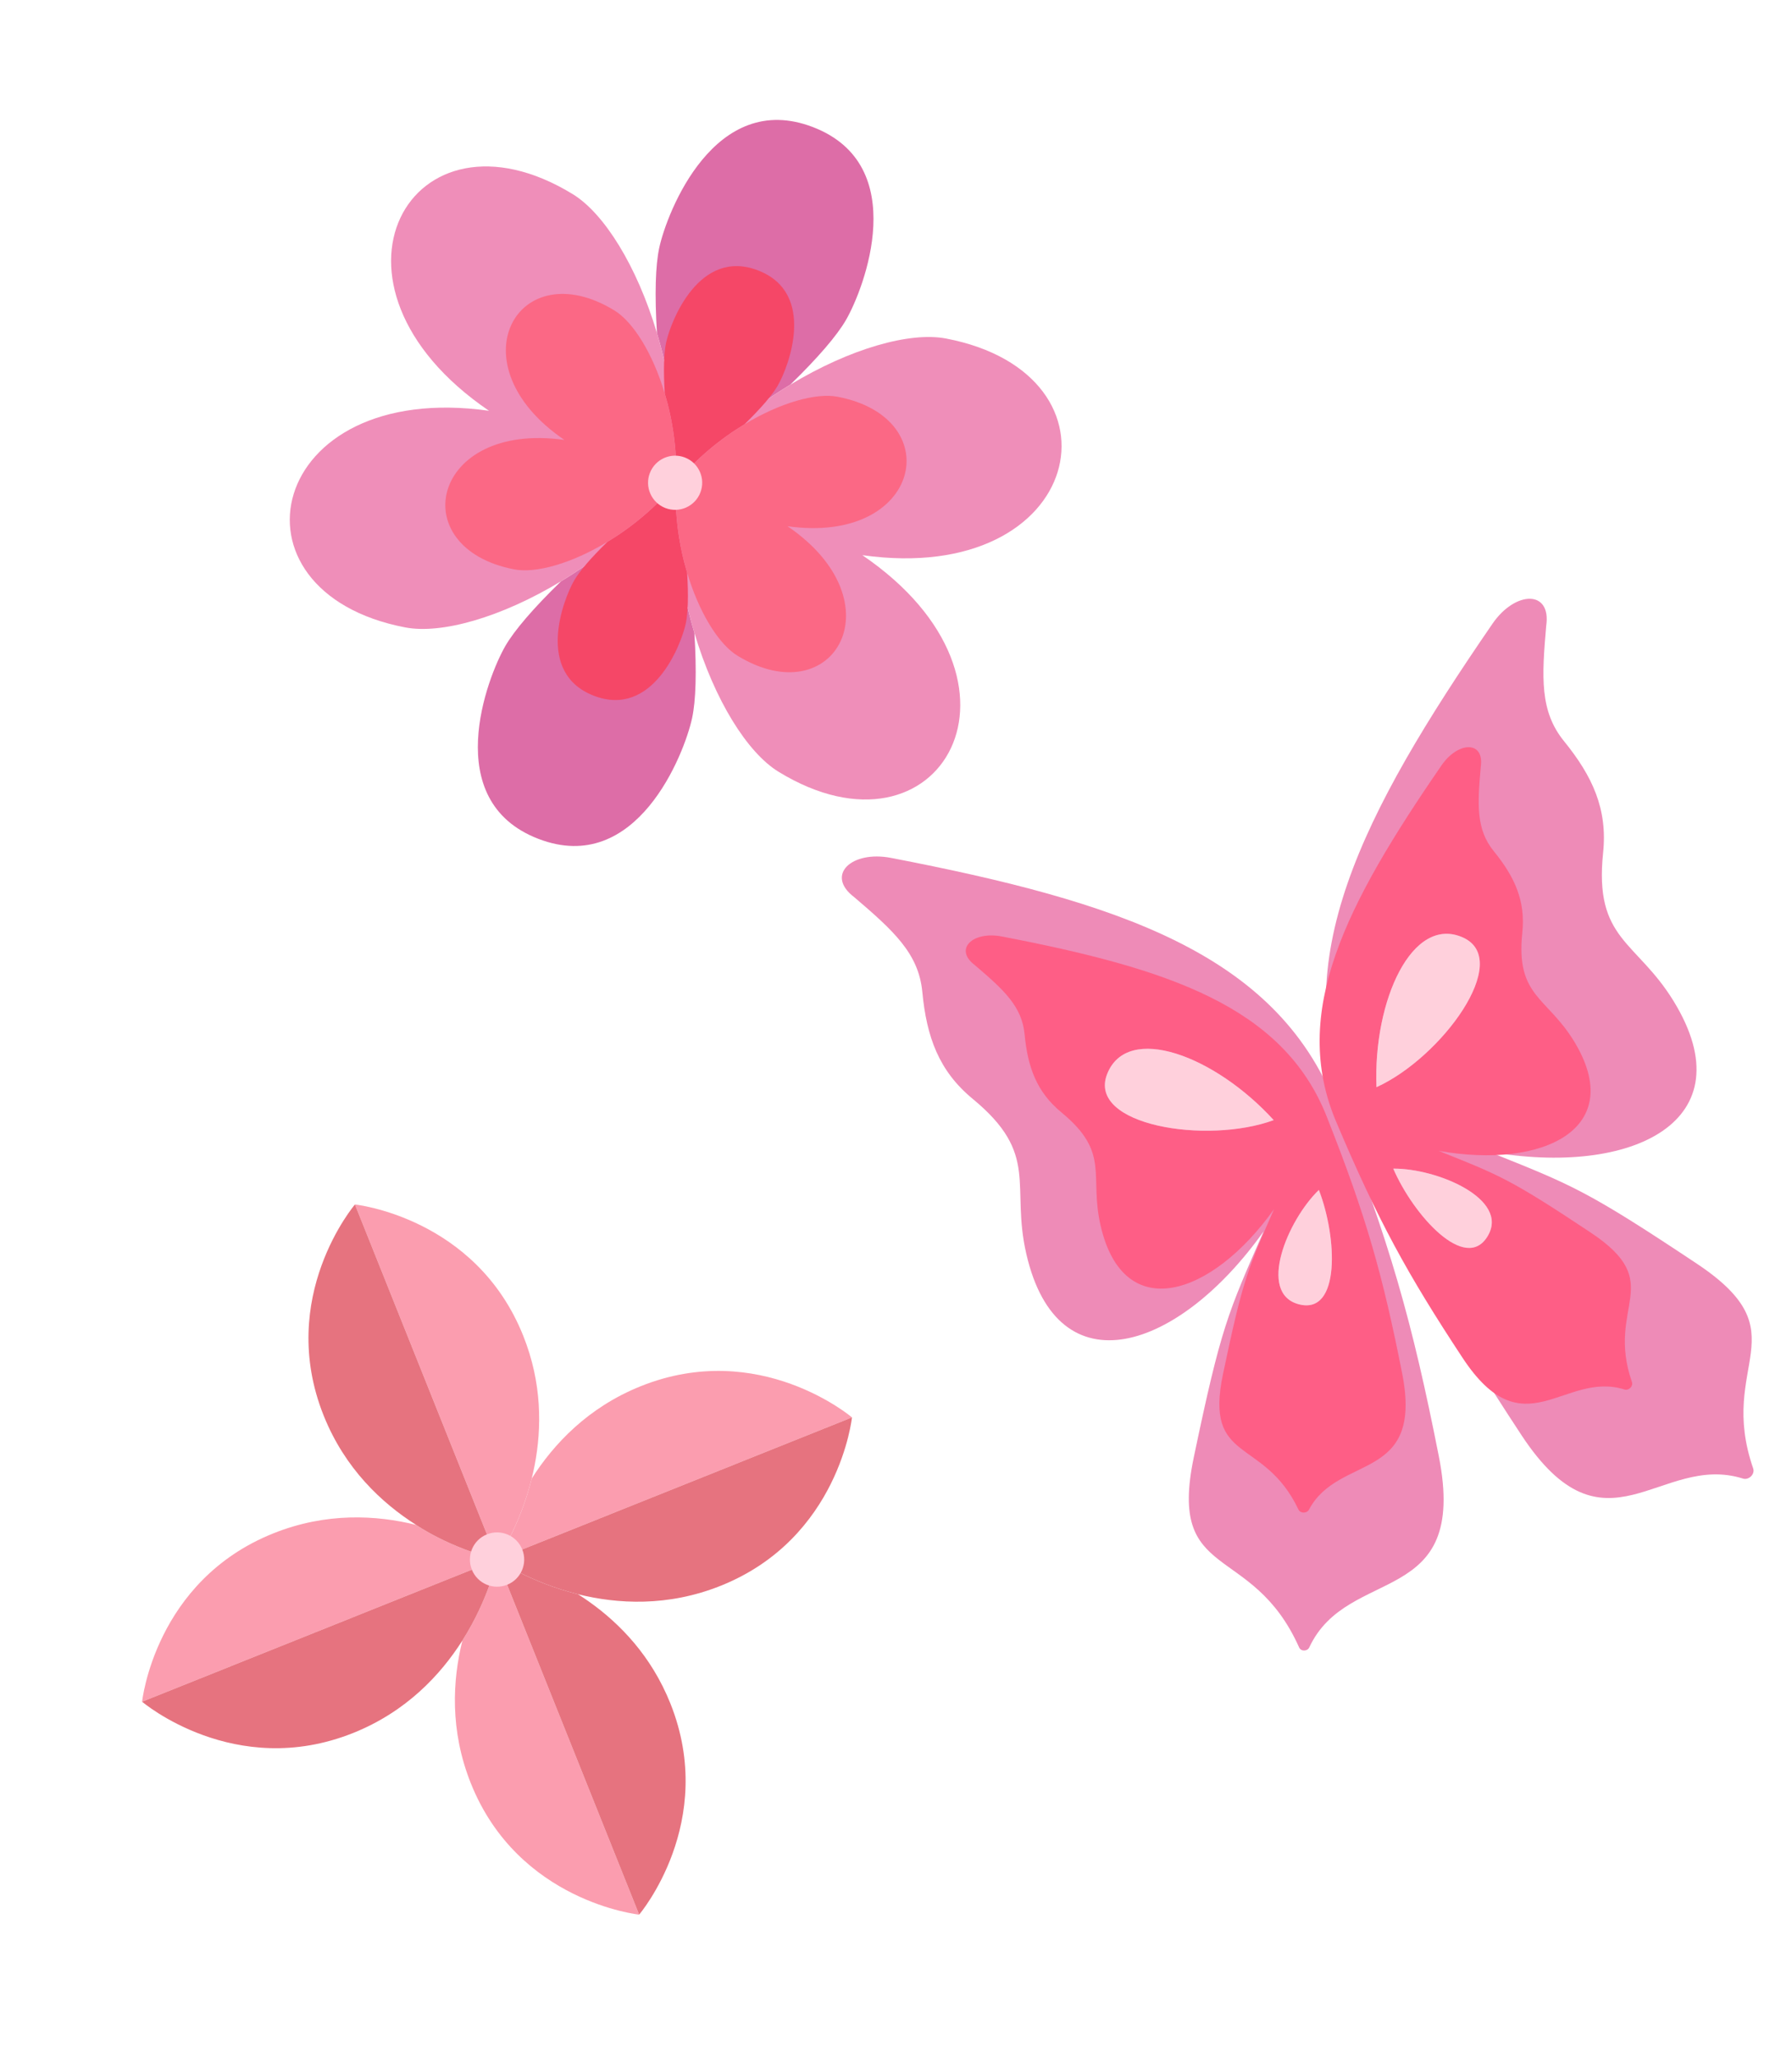
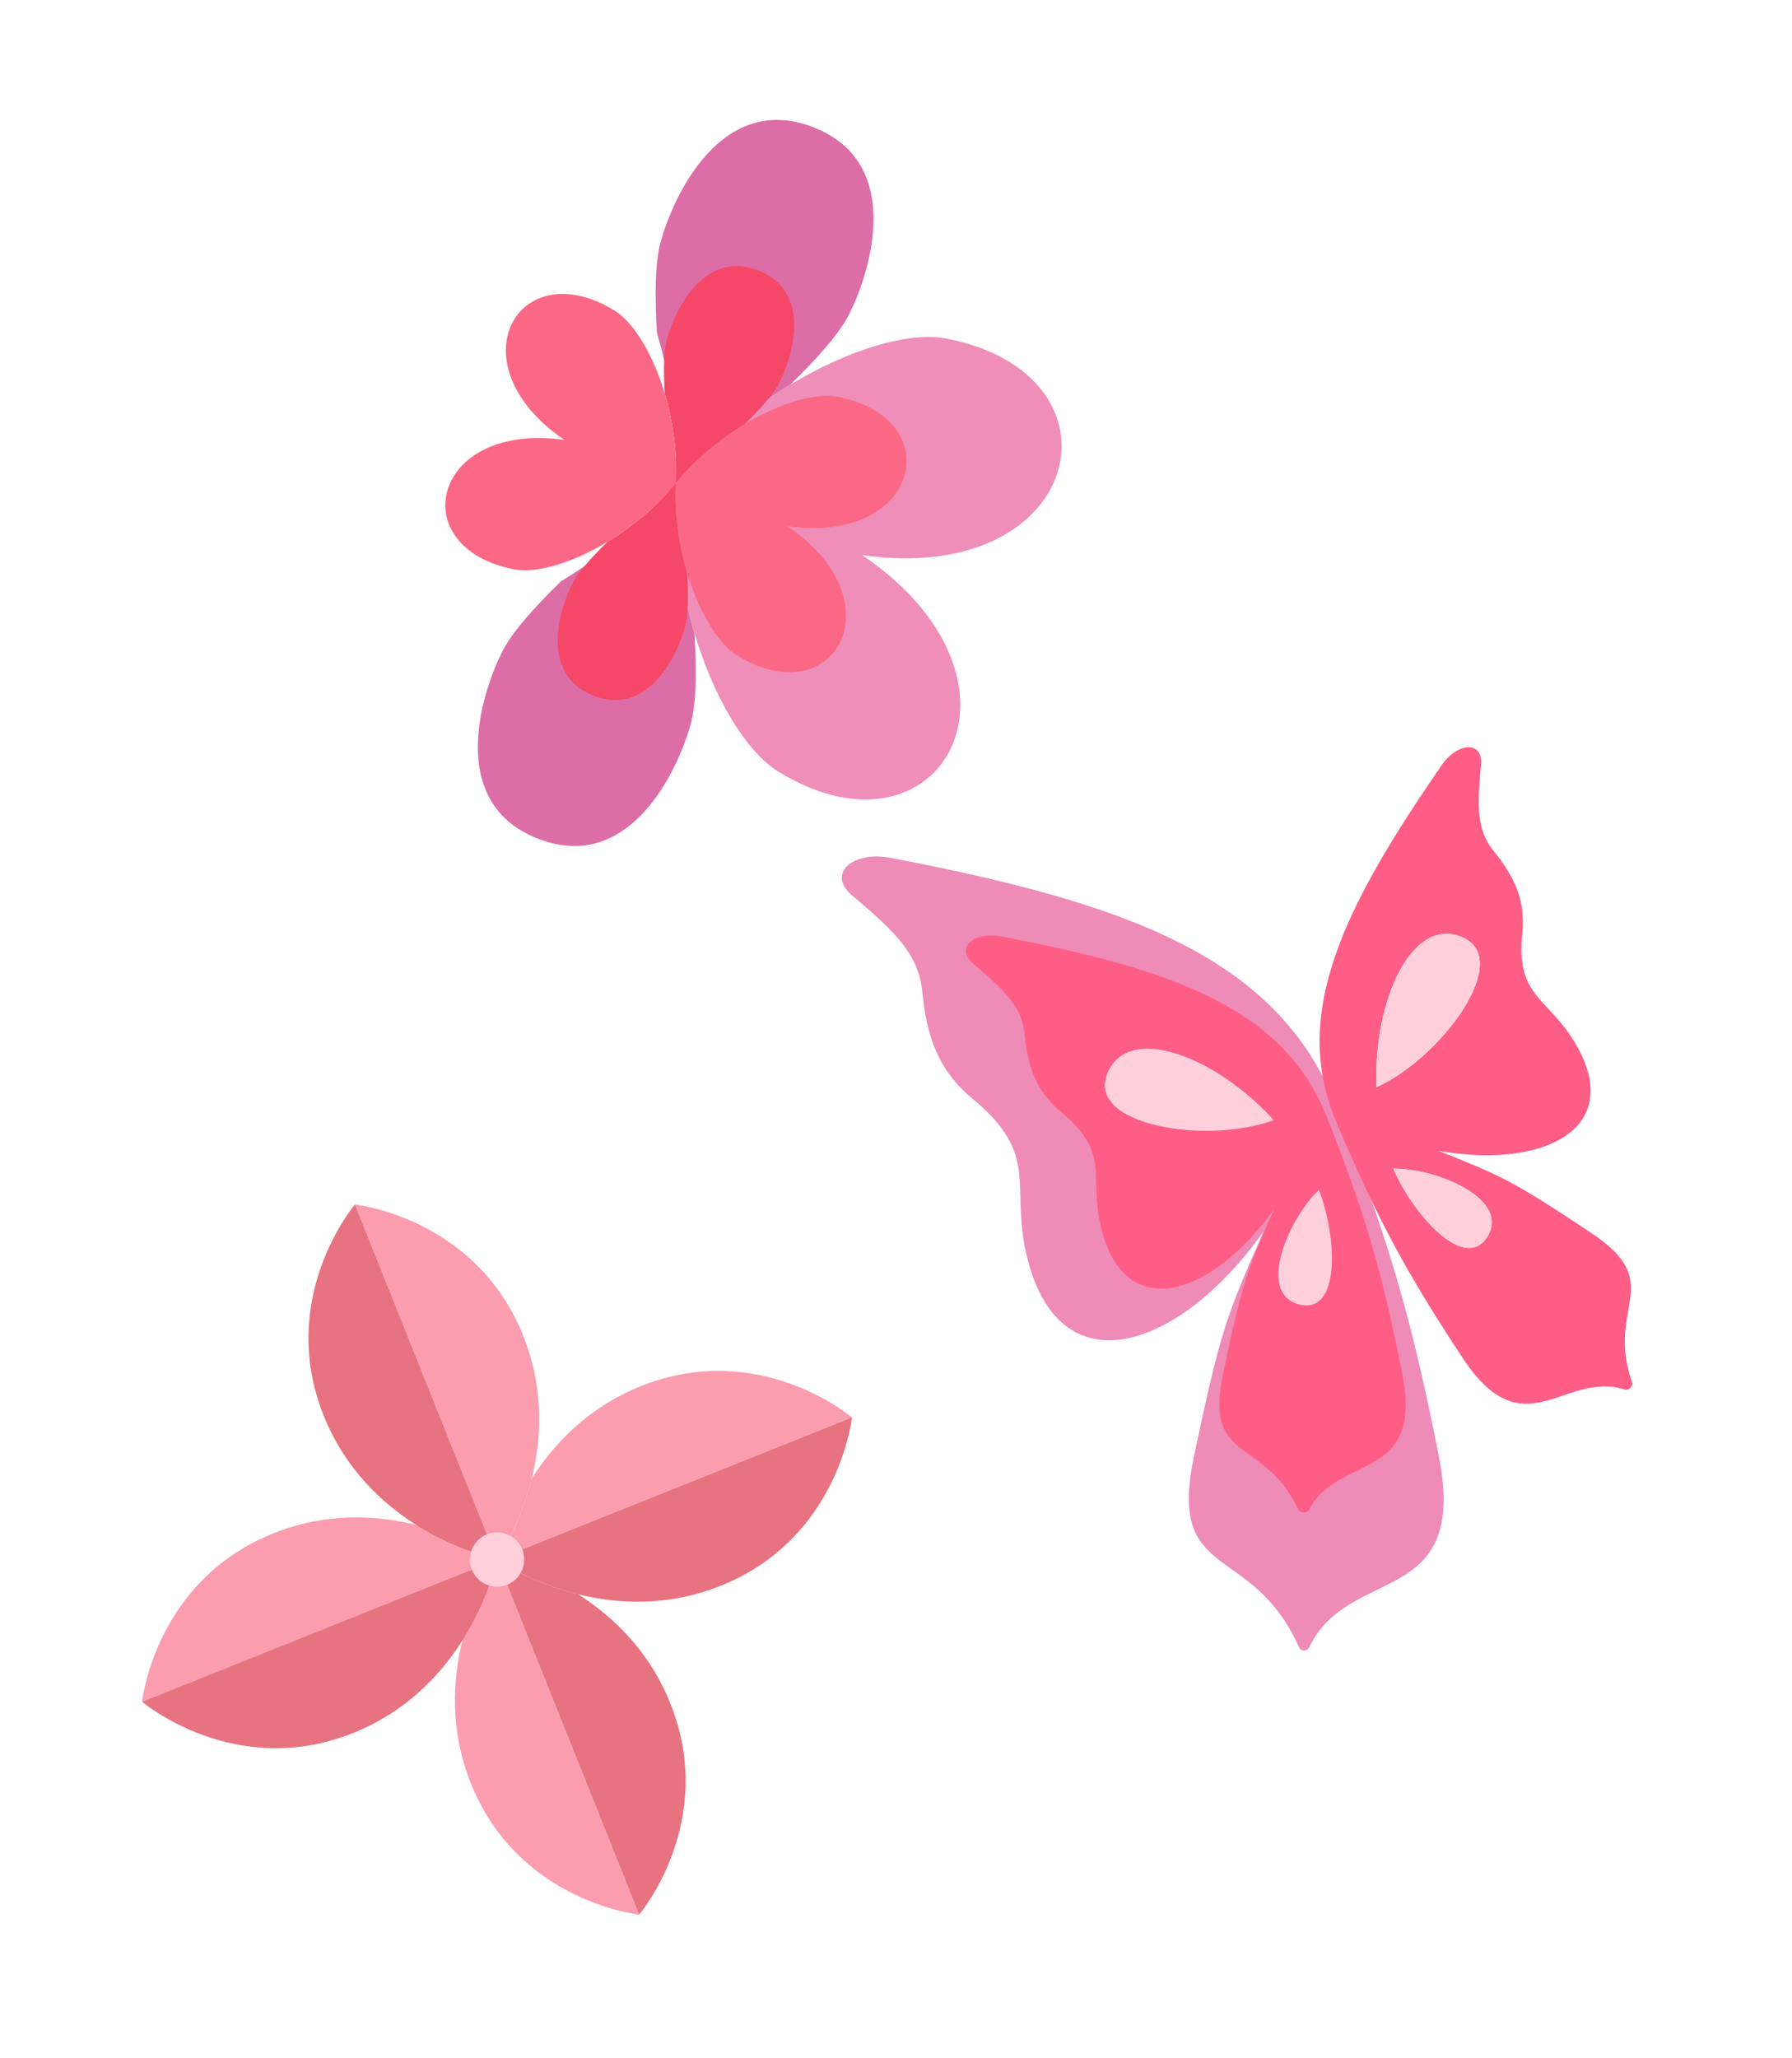
<svg xmlns="http://www.w3.org/2000/svg" width="351" height="403" viewBox="0 0 351 403" fill="none">
  <path d="M281.825 285.141C276.631 258.828 272.216 243.079 261.588 216.252C249.86 186.646 218.935 176.545 174.521 167.971C166.796 166.48 161.611 171.329 167.302 175.646C174.996 182.224 179.935 186.657 180.653 194.202C181.494 203.029 183.89 209.683 190.515 215.146C203.766 226.073 197.896 231.971 201.035 245.555C207.243 272.413 230.963 264.391 247.497 241.11C240.448 257.253 239.178 259.764 233.828 285.337C228.673 309.982 245.198 301.787 254.467 322.577C254.823 323.376 256.077 323.349 256.447 322.556C264.012 306.328 287.726 315.037 281.825 285.141Z" fill="#EE8BB7" />
-   <path d="M297.996 280.972C283.254 258.575 275.361 244.251 264.131 217.672C251.737 188.339 266.693 159.424 292.333 122.124C296.792 115.636 303.885 115.451 302.857 122.524C301.985 132.614 301.572 139.241 306.349 145.123C311.937 152.003 314.894 158.427 314.002 166.973C312.218 184.064 320.535 184.145 327.819 196.029C342.221 219.527 319.695 230.468 291.596 225.489C307.933 232.042 310.598 232.94 332.335 247.406C352.976 261.143 336.269 266.941 343.396 287.508C343.788 288.64 342.533 289.857 341.391 289.498C325.143 284.381 314.439 305.955 297.996 280.972Z" fill="#EE8BB7" />
  <path fill-rule="evenodd" clip-rule="evenodd" d="M261.712 219.629C269.918 239.033 275.686 249.489 286.46 265.84C298.478 284.078 306.306 268.325 318.184 272.058C319.019 272.321 319.937 271.432 319.65 270.606C314.443 255.591 326.657 251.355 311.569 241.329C295.68 230.77 293.732 230.115 281.789 225.333C302.331 228.964 318.8 220.973 308.275 203.819C302.951 195.144 296.871 195.086 298.177 182.607C298.831 176.368 296.67 171.678 292.586 166.655C289.094 162.362 289.397 157.524 290.036 150.157C290.789 144.993 285.603 145.129 282.342 149.866C263.593 177.102 252.655 198.215 261.712 219.629ZM272.897 228.813C276.843 237.943 287.05 249.296 291.394 242.024C295.738 234.752 281.467 228.737 272.897 228.813ZM269.609 212.866C268.949 195.818 276.634 179.148 286.525 183.548C296.417 187.948 282.29 207.13 269.609 212.866Z" fill="#FE5E86" />
  <path fill-rule="evenodd" clip-rule="evenodd" d="M259.853 218.593C267.619 238.178 270.844 249.675 274.638 268.885C278.87 290.313 262.24 284.58 256.395 295.574C255.984 296.346 254.707 296.357 254.331 295.567C247.508 281.214 235.832 286.765 239.549 269.035C243.464 250.364 244.392 248.53 249.548 236.743C237.458 253.743 220.115 259.603 215.581 239.995C213.288 230.078 217.58 225.771 207.894 217.795C203.051 213.807 201.3 208.95 200.687 202.505C200.163 196.997 196.553 193.761 190.929 188.959C186.769 185.808 190.56 182.267 196.207 183.355C228.676 189.609 251.283 196.979 259.853 218.593ZM258.326 232.985C261.92 242.259 262.611 257.51 254.414 255.376C246.216 253.242 252.166 238.943 258.326 232.985ZM249.481 219.314C237.99 206.703 220.819 200.216 216.857 210.291C212.896 220.366 236.42 224.123 249.481 219.314Z" fill="#FE5E86" />
  <path d="M258.326 232.985C261.92 242.259 262.611 257.51 254.414 255.376C246.216 253.242 252.166 238.943 258.326 232.985Z" fill="#FFD0DC" />
  <path d="M249.481 219.314C237.99 206.703 220.819 200.216 216.857 210.291C212.896 220.366 236.42 224.123 249.481 219.314Z" fill="#FFD0DC" />
  <path d="M269.609 212.866C268.949 195.818 276.634 179.148 286.525 183.548C296.417 187.948 282.29 207.13 269.609 212.866Z" fill="#FFD0DC" />
  <path d="M272.897 228.813C276.843 237.943 287.05 249.296 291.394 242.024C295.738 234.752 281.467 228.737 272.897 228.813Z" fill="#FFD0DC" />
  <path d="M166.876 277.521C166.876 277.521 148.768 262.098 125.526 271.404C115.139 275.563 108.409 282.786 104.143 289.504C101.77 299.061 97.355 305.355 97.355 305.355L166.876 277.521Z" fill="#FB9DAF" />
  <path d="M102.484 261.537C93.178 238.295 69.521 235.834 69.521 235.834L97.355 305.355C97.355 305.355 101.77 299.061 104.143 289.504C104.352 288.661 104.545 287.793 104.718 286.902C106.13 279.624 106.189 270.792 102.484 261.537Z" fill="#FB9DAF" />
  <path d="M53.538 300.227C30.295 309.532 27.834 333.19 27.834 333.19L97.355 305.355C87.797 302.983 81.504 298.568 81.504 298.568C73.78 296.651 63.925 296.068 53.538 300.227Z" fill="#FB9DAF" />
-   <path d="M97.355 305.355C97.355 305.355 95.847 312.894 90.568 321.207C88.651 328.93 88.068 338.785 92.227 349.173C101.532 372.415 125.19 374.876 125.19 374.876L97.355 305.355Z" fill="#FB9DAF" />
+   <path d="M97.355 305.355C97.355 305.355 95.847 312.894 90.568 321.207C88.651 328.93 88.068 338.785 92.227 349.173C101.532 372.415 125.19 374.876 125.19 374.876L97.355 305.355" fill="#FB9DAF" />
  <path d="M141.173 310.484C164.415 301.178 166.876 277.521 166.876 277.521L97.355 305.355C97.355 305.355 103.649 309.77 113.207 312.143C120.93 314.06 130.785 314.643 141.173 310.484Z" fill="#E6737F" />
  <path d="M69.521 235.834C69.521 235.834 54.098 253.942 63.404 277.184C67.563 287.572 74.786 294.301 81.504 298.568C81.504 298.568 87.797 302.983 97.355 305.355L69.521 235.834Z" fill="#E6737F" />
  <path d="M125.19 374.876C125.19 374.876 140.612 356.769 131.306 333.526C127.601 324.272 121.464 317.921 115.418 313.628C114.678 313.103 113.939 312.608 113.207 312.143C103.649 309.77 97.355 305.355 97.355 305.355L125.19 374.876Z" fill="#E6737F" />
  <path d="M27.834 333.19C27.834 333.19 45.942 348.612 69.184 339.306C79.572 335.147 86.301 327.924 90.568 321.207C95.847 312.894 97.355 305.355 97.355 305.355L27.834 333.19Z" fill="#E6737F" />
  <circle cx="97.358" cy="305.355" r="5.317" transform="rotate(-21.82 97.358 305.355)" fill="#FFD0DC" />
  <path d="M136.01 123.91C133.368 115.055 131.863 104.901 132.35 94.567C138.941 86.592 146.885 80.092 154.797 75.316C160.252 70.014 163.943 65.684 165.695 62.663C169.263 56.511 178.57 32.361 159.271 24.899C139.971 17.438 130.625 41.573 129.126 48.526C128.391 51.939 128.209 57.626 128.679 65.218C131.32 74.073 132.826 84.228 132.338 94.562C125.747 102.537 117.802 109.038 109.89 113.814C104.435 119.115 100.745 123.444 98.993 126.465C95.426 132.617 86.118 156.767 105.418 164.229C124.717 171.69 134.063 147.555 135.562 140.603C136.298 137.189 136.48 131.503 136.01 123.91Z" fill="#DD6DA7" />
-   <path d="M112.182 38.011C80.441 18.604 59.378 55.651 95.782 80.429C52.178 74.274 42.842 115.855 79.383 122.847C86.444 124.198 98.13 120.912 109.89 113.814C117.802 109.038 125.747 102.537 132.338 94.562C132.826 84.228 131.32 74.073 128.679 65.218C124.752 52.055 118.316 41.761 112.182 38.011Z" fill="#EF8EB9" />
  <path d="M168.906 108.7C212.51 114.855 221.847 73.274 185.306 66.282C178.245 64.93 166.557 68.217 154.797 75.316C146.885 80.092 138.941 86.592 132.35 94.567C131.863 104.901 133.368 115.055 136.01 123.91C139.936 137.074 146.373 147.368 152.507 151.118C184.248 170.525 205.31 133.477 168.906 108.7Z" fill="#EF8EB9" />
  <path d="M134.588 112.123C133.009 106.83 132.11 100.762 132.401 94.586C136.34 89.82 141.088 85.935 145.816 83.081C149.076 79.912 151.282 77.325 152.329 75.519C154.461 71.842 160.024 57.41 148.49 52.95C136.955 48.491 131.37 62.915 130.474 67.07C130.035 69.11 129.926 72.508 130.207 77.046C131.786 82.338 132.685 88.407 132.394 94.583C128.455 99.349 123.707 103.234 118.978 106.089C115.718 109.257 113.513 111.844 112.466 113.649C110.334 117.326 104.771 131.759 116.305 136.218C127.839 140.677 133.425 126.253 134.321 122.098C134.76 120.058 134.869 116.66 134.588 112.123Z" fill="#F54767" />
  <path d="M154.248 103.032C180.307 106.711 185.887 81.861 164.049 77.682C159.829 76.874 152.844 78.839 145.816 83.081C141.088 85.935 136.34 89.82 132.401 94.586C132.11 100.762 133.009 106.83 134.588 112.123C134.727 112.587 134.871 113.046 135.019 113.498C137.389 120.703 140.998 126.274 144.447 128.383C163.417 139.981 176.004 117.84 154.248 103.032Z" fill="#FB6885" />
  <path d="M120.348 60.786C101.378 49.188 88.791 71.329 110.547 86.137C84.488 82.458 78.908 107.308 100.746 111.487C104.966 112.295 111.95 110.33 118.978 106.089C123.707 103.234 128.455 99.349 132.394 94.583C132.685 88.407 131.786 82.338 130.207 77.046C127.86 69.179 124.013 63.027 120.348 60.786Z" fill="#FB6885" />
-   <circle cx="132.237" cy="94.523" r="5.303" transform="rotate(21.137 132.237 94.523)" fill="#FFD0DC" />
</svg>